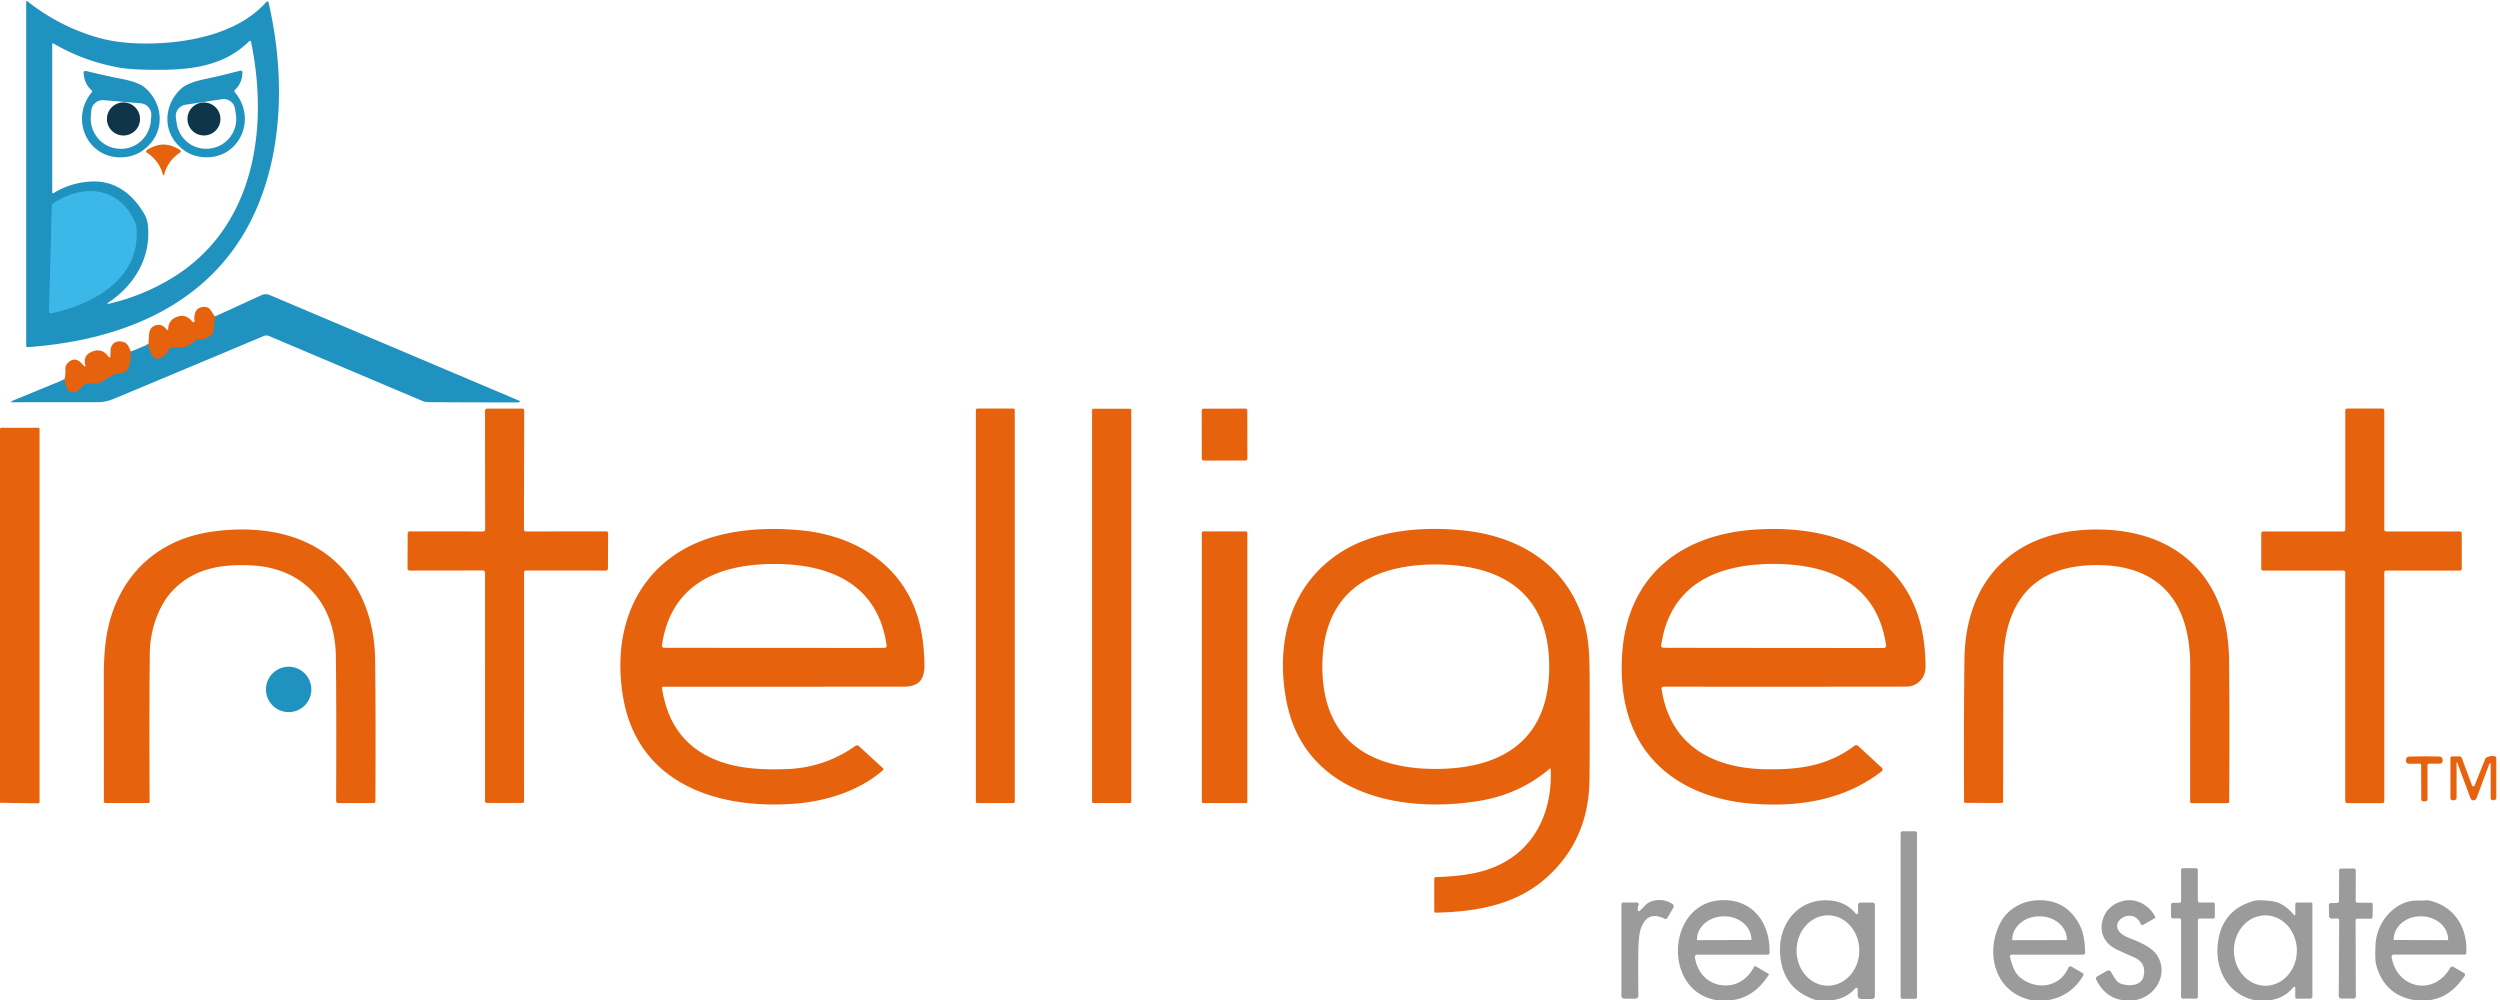
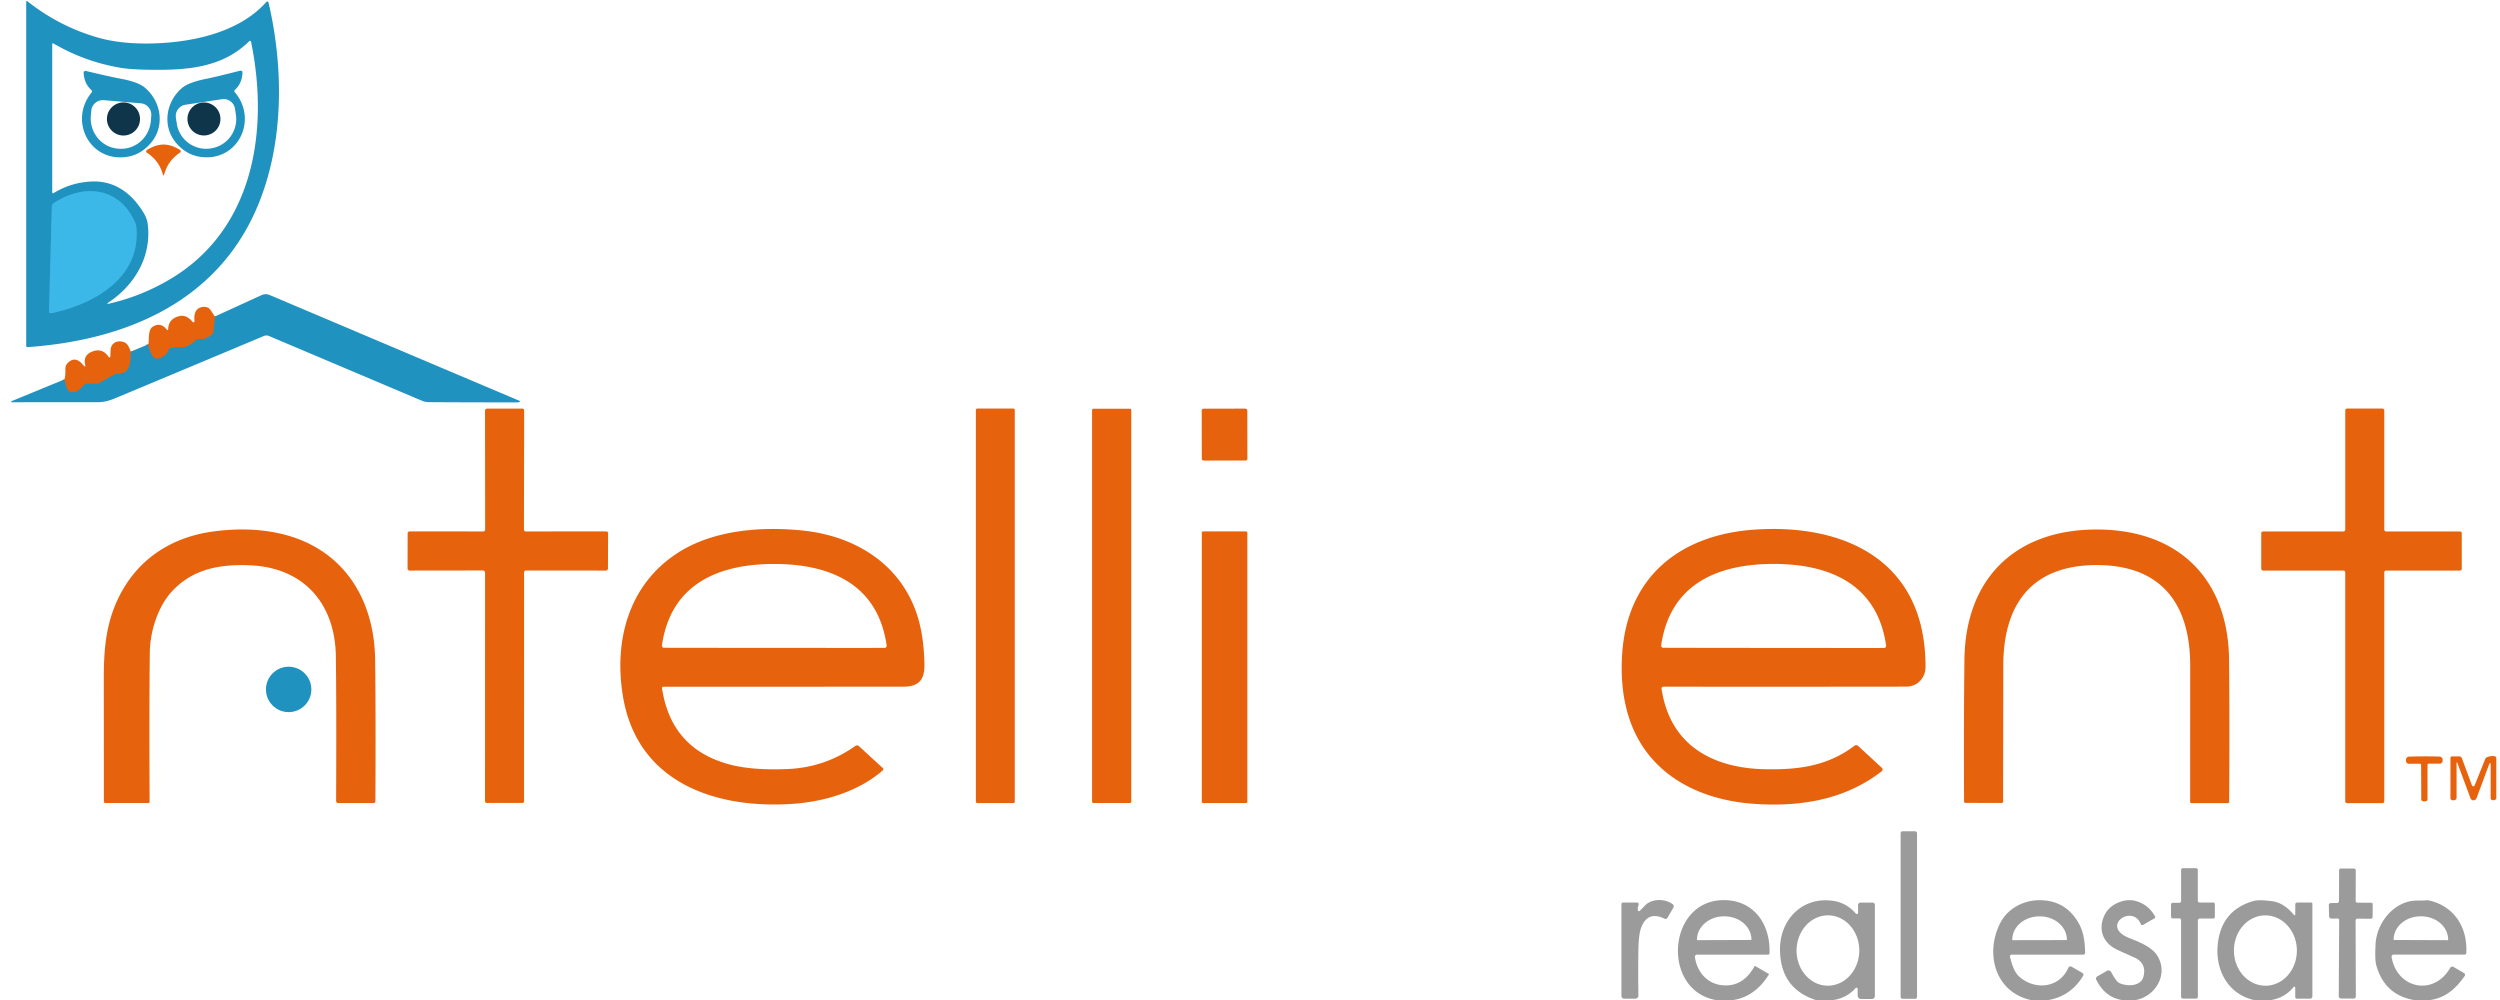
<svg xmlns="http://www.w3.org/2000/svg" version="1.1" viewBox="0.00 0.00 1000.00 400.00">
  <g stroke-width="2.00" fill="none" stroke-linecap="butt">
    <path stroke="#847a66" vector-effect="non-scaling-stroke" d="   M 25.79 151.76   C 26.52 154.29 26.78 158.18 30.79 156.48   A 1.69 1.62 11.2 0 0 31.32 156.14   L 34.02 153.60   A 0.90 0.89 -66.9 0 1 34.64 153.35   L 39.16 153.35   A 1.10 0.99 -56.7 0 0 39.66 153.22   L 45.92 149.60   A 0.24 0.21 -48.2 0 1 46.10 149.58   Q 46.64 149.77 49.32 149.03   C 52.22 148.24 52.22 143.40 52.30 140.65" />
    <path stroke="#847a66" vector-effect="non-scaling-stroke" d="   M 59.33 137.73   Q 59.87 140.44 61.03 142.36   A 2.19 2.18 65.4 0 0 63.58 143.31   Q 66.71 142.27 67.44 139.85   A 0.93 0.92 -88.8 0 1 68.09 139.22   Q 70.23 138.67 72.64 138.88   A 3.46 3.25 39.2 0 0 73.64 138.81   Q 76.19 138.22 78.43 135.87   A 1.02 1.01 24.9 0 1 79.29 135.56   Q 82.67 135.92 84.91 133.56   A 1.52 1.52 0.0 0 0 85.32 132.66   L 85.95 126.59" />
    <path stroke="#2ea5d4" vector-effect="non-scaling-stroke" d="   M 20.49 125.29   C 37.69 121.66 56.64 111.13 54.49 90.51   A 4.44 4.42 -59.7 0 0 54.16 89.24   C 47.91 74.75 33.55 73.32 21.44 81.29   A 1.53 1.53 0.0 0 0 20.75 82.53   L 19.62 124.56   A 0.73 0.72 -4.8 0 0 20.49 125.29" />
  </g>
  <g>
-     <path fill="#e7620c" d="   M 0.00 321.10   L 0.00 172.01   Q 0.02 171.06 0.49 171.07   Q 7.98 171.19 15.24 171.08   A 0.57 0.56 -0.5 0 1 15.82 171.64   L 15.82 320.73   A 0.62 0.61 0.5 0 1 15.19 321.34   L 0.00 321.10   Z" />
    <path fill="#9b9b9b" d="   M 908.49 400.00   L 901.60 400.00   C 891.58 397.78 886.30 388.55 887.03 378.57   Q 888.10 364.20 901.42 360.39   Q 903.59 359.77 909.01 360.51   Q 913.53 361.12 917.62 366.01   A 0.28 0.28 0.0 0 0 918.11 365.83   L 918.11 361.73   A 0.72 0.71 0.0 0 1 918.83 361.02   L 924.47 361.02   A 0.49 0.49 0.0 0 1 924.96 361.51   L 924.96 398.53   A 0.95 0.94 0.0 0 1 924.01 399.47   L 918.79 399.47   A 0.70 0.69 -90.0 0 1 918.10 398.77   L 918.10 395.06   A 0.39 0.39 0.0 0 0 917.41 394.82   Q 914.07 399.03 908.49 400.00   Z   M 906.037 366.151   A 14.07 12.59 -90.5 0 0 893.571 380.33   A 14.07 12.59 -90.5 0 0 906.283 394.289   A 14.07 12.59 -90.5 0 0 918.75 380.11   A 14.07 12.59 -90.5 0 0 906.037 366.151   Z" />
    <path fill="#9b9b9b" d="   M 693.35 400.00   L 686.27 400.00   C 664.38 396.00 666.94 359.74 689.77 360.05   C 701.75 360.21 708.21 369.84 707.81 381.28   A 0.60 0.60 0.0 0 1 707.21 381.86   L 678.81 381.86   A 0.87 0.86 85.9 0 0 677.96 382.85   C 678.93 389.44 683.68 394.27 690.48 394.17   Q 697.65 394.06 701.79 386.52   A 0.23 0.23 0.0 0 1 702.10 386.43   L 707.46 389.53   A 0.21 0.21 0.0 0 1 707.54 389.83   Q 702.09 398.59 693.35 400.00   Z   M 678.91 376.06   L 700.45 375.98   A 0.12 0.12 0.0 0 0 700.57 375.86   L 700.57 375.81   A 10.78 9.31 -0.2 0 0 689.75 366.54   L 689.53 366.54   A 10.78 9.31 -0.2 0 0 678.79 375.89   L 678.79 375.94   A 0.12 0.12 0.0 0 0 678.91 376.06   Z" />
    <path fill="#9b9b9b" d="   M 733.37 400.00   L 726.28 400.00   Q 712.30 395.42 712.00 380.23   C 711.76 368.45 720.27 358.87 732.58 360.25   Q 738.48 360.91 742.32 365.43   A 0.52 0.51 25.0 0 0 743.23 365.10   L 743.23 362.00   A 0.97 0.97 0.0 0 1 744.20 361.03   L 749.01 361.03   A 0.94 0.94 0.0 0 1 749.95 361.97   L 749.95 398.42   A 1.18 1.18 0.0 0 1 748.77 399.60   L 744.44 399.60   A 1.37 1.36 0.0 0 1 743.07 398.24   L 743.07 395.55   A 0.48 0.48 0.0 0 0 742.24 395.23   Q 738.69 399.20 733.37 400.00   Z   M 731.293 366.14   A 14.07 12.54 -89.5 0 0 718.63 380.101   A 14.07 12.54 -89.5 0 0 731.047 394.279   A 14.07 12.54 -89.5 0 0 743.71 380.319   A 14.07 12.54 -89.5 0 0 731.293 366.14   Z" />
    <path fill="#9b9b9b" d="   M 819.44 400.00   L 812.28 400.00   C 797.66 396.69 793.87 380.77 800.34 368.77   C 803.23 363.42 809.32 360.11 815.68 360.08   Q 826.51 360.04 831.70 369.70   C 833.57 373.18 833.97 377.24 834.05 381.10   A 0.75 0.74 89.6 0 1 833.31 381.86   L 804.69 381.86   A 0.71 0.71 0.0 0 0 804.00 382.74   C 804.68 385.43 805.62 388.88 807.86 390.80   C 814.27 396.27 823.82 395.12 827.35 387.11   A 0.91 0.91 0.0 0 1 828.64 386.68   L 832.98 389.19   A 0.81 0.81 0.0 0 1 833.27 390.31   Q 828.37 398.40 819.44 400.00   Z   M 805.02 376.07   L 826.64 376.03   A 0.11 0.11 0.0 0 0 826.75 375.92   L 826.75 375.85   A 10.80 9.32 -0.1 0 0 815.93 366.55   L 815.69 366.55   A 10.80 9.32 -0.1 0 0 804.91 375.89   L 804.91 375.96   A 0.11 0.11 0.0 0 0 805.02 376.07   Z" />
    <path fill="#9b9b9b" d="   M 854.39 400.00   L 848.76 400.00   Q 842.08 398.98 838.50 391.88   A 1.00 1.00 0.0 0 1 838.89 390.57   L 842.78 388.33   A 1.21 1.20 60.9 0 1 844.45 388.81   Q 846.49 392.63 847.74 393.22   C 850.80 394.64 856.37 394.63 857.38 390.68   Q 858.79 385.20 853.58 382.91   Q 848.09 380.49 846.58 379.74   C 840.79 376.87 839.08 371.17 842.08 365.54   C 844.25 361.47 849.94 359.23 854.19 360.37   Q 859.38 361.75 862.05 366.63   A 0.49 0.49 0.0 0 1 861.86 367.29   L 857.25 369.95   A 0.65 0.64 -26.2 0 1 856.32 369.64   C 852.96 361.36 839.87 370.55 851.74 375.23   C 854.99 376.51 860.63 378.63 862.87 382.18   C 867.47 389.46 862.49 398.36 854.39 400.00   Z" />
    <path fill="#9b9b9b" d="   M 972.12 400.00   L 965.50 400.00   Q 953.70 397.86 950.48 385.97   Q 949.91 383.87 950.22 377.74   C 950.59 370.27 955.73 362.85 963.04 360.73   C 965.62 359.98 968.00 360.33 970.45 360.13   A 4.43 4.35 -40.3 0 1 971.83 360.23   C 981.93 362.62 987.12 371.28 986.51 381.27   A 0.62 0.62 0.0 0 1 985.89 381.85   L 957.44 381.85   A 0.81 0.81 0.0 0 0 956.64 382.80   C 958.75 395.47 973.49 398.66 980.11 387.10   A 0.92 0.91 -59.9 0 1 981.36 386.76   L 985.59 389.20   A 0.85 0.85 0.0 0 1 985.86 390.42   C 982.37 395.42 978.21 399.13 972.12 400.00   Z   M 957.57 375.99   L 979.15 376.07   A 0.11 0.11 0.0 0 0 979.26 375.96   L 979.26 375.87   A 10.79 9.30 0.2 0 0 968.51 366.53   L 968.29 366.53   A 10.79 9.30 0.2 0 0 957.46 375.79   L 957.46 375.88   A 0.11 0.11 0.0 0 0 957.57 375.99   Z" />
  </g>
  <g>
    <path fill="#2092c0" d="   M 10.48 0.71   A 0.28 0.28 0.0 0 1 10.94 0.49   Q 23.71 10.61 39.22 15.05   Q 47.36 17.37 58.03 17.41   C 74.55 17.46 95.10 13.74 106.56 0.76   A 0.49 0.49 0.0 0 1 107.40 0.97   C 113.60 27.51 113.62 57.83 102.72 83.22   C 86.47 121.05 49.93 136.12 10.99 138.86   A 0.48 0.47 87.8 0 1 10.48 138.38   L 10.48 0.71   Z   M 43.06 121.21   A 0.19 0.19 0.0 0 0 43.21 121.55   Q 56.88 118.49 68.91 111.15   C 101.66 91.16 107.65 51.71 100.41 16.66   A 0.42 0.42 0.0 0 0 99.70 16.45   C 89.03 27.10 74.79 28.08 60.65 27.92   Q 52.47 27.82 48.36 27.14   Q 33.92 24.73 21.36 17.37   A 0.31 0.31 0.0 0 0 20.89 17.64   L 20.89 76.93   A 0.36 0.36 0.0 0 0 21.44 77.24   Q 28.29 73.03 36.46 72.61   C 45.72 72.13 52.65 77.22 57.41 85.07   Q 58.80 87.34 59.09 89.63   C 60.73 102.60 53.81 114.26 43.06 121.21   Z   M 20.49 125.29   C 37.69 121.66 56.64 111.13 54.49 90.51   A 4.44 4.42 -59.7 0 0 54.16 89.24   C 47.91 74.75 33.55 73.32 21.44 81.29   A 1.53 1.53 0.0 0 0 20.75 82.53   L 19.62 124.56   A 0.73 0.72 -4.8 0 0 20.49 125.29   Z" />
    <path fill="#2092c0" d="   M 25.79 151.76   C 26.52 154.29 26.78 158.18 30.79 156.48   A 1.69 1.62 11.2 0 0 31.32 156.14   L 34.02 153.60   A 0.90 0.89 -66.9 0 1 34.64 153.35   L 39.16 153.35   A 1.10 0.99 -56.7 0 0 39.66 153.22   L 45.92 149.60   A 0.24 0.21 -48.2 0 1 46.10 149.58   Q 46.64 149.77 49.32 149.03   C 52.22 148.24 52.22 143.40 52.30 140.65   L 59.33 137.73   Q 59.87 140.44 61.03 142.36   A 2.19 2.18 65.4 0 0 63.58 143.31   Q 66.71 142.27 67.44 139.85   A 0.93 0.92 -88.8 0 1 68.09 139.22   Q 70.23 138.67 72.64 138.88   A 3.46 3.25 39.2 0 0 73.64 138.81   Q 76.19 138.22 78.43 135.87   A 1.02 1.01 24.9 0 1 79.29 135.56   Q 82.67 135.92 84.91 133.56   A 1.52 1.52 0.0 0 0 85.32 132.66   L 85.95 126.59   L 104.63 118.04   A 4.00 3.99 44.2 0 1 107.83 118.00   L 207.83 160.34   A 0.23 0.23 0.0 0 1 207.85 160.75   Q 207.47 160.96 206.75 160.96   Q 185.62 160.96 171.58 160.86   A 7.59 7.46 56.2 0 1 168.69 160.26   L 107.58 134.39   A 2.58 2.58 0.0 0 0 105.56 134.39   Q 90.36 140.79 47.85 158.56   C 44.37 160.01 42.44 160.90 38.59 160.89   Q 21.48 160.85 4.78 160.91   A 0.24 0.24 0.0 0 1 4.69 160.44   L 25.79 151.76   Z" />
    <path fill="#e7620c" d="   M 85.95 126.59   L 85.32 132.66   A 1.52 1.52 0.0 0 1 84.91 133.56   Q 82.67 135.92 79.29 135.56   A 1.02 1.01 24.9 0 0 78.43 135.87   Q 76.19 138.22 73.64 138.81   A 3.46 3.25 39.2 0 1 72.64 138.88   Q 70.23 138.67 68.09 139.22   A 0.93 0.92 -88.8 0 0 67.44 139.85   Q 66.71 142.27 63.58 143.31   A 2.19 2.18 65.4 0 1 61.03 142.36   Q 59.87 140.44 59.33 137.73   C 59.77 135.63 59.03 131.92 61.24 130.60   Q 64.35 128.75 66.79 131.95   A 0.26 0.26 0.0 0 0 67.26 131.80   Q 67.35 127.51 71.71 126.45   Q 74.60 125.75 77.03 128.76   A 0.44 0.44 0.0 0 0 77.81 128.43   Q 77.47 125.41 78.73 123.94   C 79.75 122.76 81.92 122.40 83.30 123.12   C 84.24 123.61 85.13 125.58 85.95 126.59   Z" />
    <path fill="#e7620c" d="   M 52.30 140.65   C 52.22 143.40 52.22 148.24 49.32 149.03   Q 46.64 149.77 46.10 149.58   A 0.24 0.21 -48.2 0 0 45.92 149.60   L 39.66 153.22   A 1.10 0.99 -56.7 0 1 39.16 153.35   L 34.64 153.35   A 0.90 0.89 -66.9 0 0 34.02 153.60   L 31.32 156.14   A 1.69 1.62 11.2 0 1 30.79 156.48   C 26.78 158.18 26.52 154.29 25.79 151.76   Q 26.24 150.05 26.15 147.62   Q 26.10 146.21 27.10 145.20   Q 29.94 142.31 32.89 145.60   Q 33.65 146.45 33.84 146.55   A 0.22 0.22 0.0 0 0 34.16 146.30   Q 33.13 142.49 36.22 140.94   Q 40.70 138.71 43.49 142.81   A 0.35 0.35 0.0 0 0 44.13 142.63   Q 44.16 141.84 44.23 140.14   C 44.37 137.06 47.00 135.85 49.79 136.94   Q 51.23 137.51 52.30 140.65   Z" />
    <rect fill="#e7620c" x="390.35" y="163.42" width="15.56" height="157.80" rx="0.54" />
    <rect fill="#e7620c" x="436.83" y="163.49" width="15.68" height="157.72" rx="0.51" />
    <rect fill="#e7620c" x="-9.12" y="-10.38" transform="translate(489.82,173.84) rotate(-0.1)" width="18.24" height="20.76" rx="0.73" />
    <path fill="#e7620c" d="   M 983.98 228.23   L 954.44 228.23   A 0.73 0.73 0.0 0 0 953.71 228.96   L 953.71 320.52   A 0.73 0.73 0.0 0 1 952.98 321.25   L 938.83 321.25   A 0.73 0.73 0.0 0 1 938.10 320.52   L 938.10 228.96   A 0.73 0.73 0.0 0 0 937.37 228.23   L 905.23 228.23   A 0.73 0.73 0.0 0 1 904.50 227.50   L 904.50 213.31   A 0.73 0.73 0.0 0 1 905.23 212.58   L 937.38 212.58   A 0.73 0.73 0.0 0 0 938.11 211.85   L 938.11 164.15   A 0.73 0.73 0.0 0 1 938.84 163.42   L 952.98 163.42   A 0.73 0.73 0.0 0 1 953.71 164.15   L 953.71 211.85   A 0.73 0.73 0.0 0 0 954.44 212.58   L 983.98 212.58   A 0.73 0.73 0.0 0 1 984.71 213.31   L 984.71 227.50   A 0.73 0.73 0.0 0 1 983.98 228.23   Z" />
    <path fill="#e7620c" d="   M 163.87 212.55   L 193.33 212.58   A 0.73 0.73 0.0 0 0 194.06 211.85   L 194.01 164.31   A 0.86 0.86 0.0 0 1 194.87 163.44   L 208.99 163.45   A 0.68 0.67 0.0 0 1 209.67 164.12   L 209.58 211.85   A 0.73 0.72 -90.0 0 0 210.30 212.58   L 242.55 212.56   A 0.70 0.69 -90.0 0 1 243.24 213.26   L 243.18 227.38   A 0.86 0.85 -89.7 0 1 242.33 228.23   L 210.40 228.20   A 0.76 0.76 0.0 0 0 209.64 228.96   L 209.62 320.55   A 0.63 0.63 0.0 0 1 208.99 321.18   L 194.71 321.17   A 0.70 0.70 0.0 0 1 194.01 320.47   L 194.03 229.09   A 0.90 0.90 0.0 0 0 193.13 228.19   L 163.89 228.23   A 0.86 0.86 0.0 0 1 163.02 227.36   L 163.06 213.36   A 0.81 0.81 0.0 0 1 163.87 212.55   Z" />
    <path fill="#e7620c" d="   M 353.18 308.07   C 343.78 316.38 330.40 320.50 318.00 321.47   C 287.36 323.85 255.26 313.74 249.26 278.99   C 245.35 256.31 251.46 233.51 271.58 220.85   C 285.57 212.05 304.37 210.46 321.25 212.23   C 342.45 214.47 360.87 226.02 367.18 247.06   Q 369.60 255.15 369.78 265.85   C 369.88 271.77 367.56 274.66 361.50 274.67   Q 320.15 274.69 265.29 274.69   A 0.50 0.50 0.0 0 0 264.80 275.26   Q 268.45 299.60 291.92 305.81   Q 300.94 308.19 314.95 307.62   Q 329.95 307.01 342.16 298.36   A 1.12 1.12 0.0 0 1 343.58 298.45   L 353.18 307.29   A 0.53 0.52 45.7 0 1 353.18 308.07   Z   M 309.72 259.15   Q 352.24 259.18 353.85 259.15   A 0.83 0.83 0.0 0 0 354.66 258.20   C 351.15 233.54 331.96 225.60 309.74 225.59   C 287.52 225.57 268.32 233.49 264.78 258.14   A 0.83 0.83 0.0 0 0 265.59 259.10   Q 267.20 259.13 309.72 259.15   Z" />
-     <path fill="#e7620c" d="   M 619.88 307.48   Q 607.69 317.83 591.20 320.44   C 558.90 325.56 520.83 317.06 514.30 278.98   C 510.39 256.13 516.35 233.39 536.80 220.61   C 550.60 211.99 569.22 210.47 585.50 212.19   C 606.84 214.44 624.95 224.90 632.56 245.71   C 635.95 254.96 635.84 262.96 635.87 275.89   Q 635.94 308.18 635.74 313.69   Q 634.90 336.76 618.18 351.43   C 606.01 362.12 589.90 364.76 574.27 365.06   A 0.55 0.55 0.0 0 1 573.71 364.51   L 573.71 351.51   A 0.67 0.67 0.0 0 1 574.36 350.84   Q 584.97 350.51 591.94 348.73   C 611.77 343.67 621.09 327.24 620.28 307.66   A 0.25 0.24 69.0 0 0 619.88 307.48   Z   M 528.95 266.74   C 528.99 295.68 547.35 307.61 574.38 307.57   C 601.40 307.53 619.73 295.56 619.69 266.62   C 619.65 237.68 601.29 225.76 574.27 225.79   C 547.24 225.83 528.91 237.80 528.95 266.74   Z" />
    <path fill="#e7620c" d="   M 752.69 308.50   C 737.89 320.04 719.56 322.95 700.75 321.47   C 678.00 319.67 658.06 308.60 651.27 286.03   Q 648.03 275.27 648.84 262.00   C 650.75 230.52 672.19 213.80 702.05 211.83   C 737.11 209.51 768.54 223.59 770.13 263.27   C 770.27 266.56 770.52 269.13 768.67 271.59   Q 766.37 274.65 762.37 274.65   Q 715.16 274.72 665.34 274.67   A 0.73 0.73 0.0 0 0 664.62 275.51   C 667.98 297.94 684.76 307.25 705.99 307.69   C 719.56 307.98 731.16 306.35 741.79 298.30   A 1.15 1.14 -42.2 0 1 743.25 298.37   L 752.75 307.13   A 0.90 0.90 0.0 0 1 752.69 308.50   Z   M 709.45 259.17   Q 752.01 259.21 753.62 259.18   A 0.83 0.83 0.0 0 0 754.44 258.23   C 750.93 233.55 731.72 225.59 709.48 225.57   C 687.24 225.56 668.02 233.48 664.47 258.15   A 0.83 0.83 0.0 0 0 665.28 259.10   Q 666.89 259.13 709.45 259.17   Z" />
    <path fill="#e7620c" d="   M 149.42 321.23   L 135.28 321.23   A 0.83 0.83 0.0 0 1 134.45 320.40   Q 134.61 280.79 134.34 262.40   C 134.02 241.47 121.54 226.98 99.91 226.12   C 87.97 225.65 77.42 227.53 69.14 236.16   C 63.05 242.51 60.01 252.82 59.92 261.02   Q 59.67 283.60 59.85 320.70   A 0.51 0.51 0.0 0 1 59.34 321.21   L 42.16 321.21   A 0.61 0.61 0.0 0 1 41.55 320.60   Q 41.55 309.13 41.52 271.50   C 41.52 260.31 42.25 250.34 46.88 240.22   C 54.17 224.28 68.01 214.80 85.76 212.53   Q 99.97 210.70 111.89 213.39   C 137.03 219.04 149.75 239.24 150.06 263.98   Q 150.34 286.68 150.16 320.49   A 0.74 0.74 0.0 0 1 149.42 321.23   Z" />
    <path fill="#e7620c" d="   M 838.74 211.80   C 871.29 211.83 891.25 231.46 891.62 263.77   Q 891.89 287.97 891.67 320.74   A 0.50 0.50 0.0 0 1 891.17 321.24   L 876.57 321.24   A 0.51 0.51 0.0 0 1 876.06 320.73   Q 876.06 290.02 876.08 266.25   C 876.09 241.85 864.82 226.05 838.73 226.03   C 812.64 226.01 801.34 241.78 801.32 266.19   Q 801.29 289.96 801.24 320.67   A 0.51 0.51 0.0 0 1 800.73 321.18   L 786.13 321.15   A 0.50 0.50 0.0 0 1 785.63 320.65   Q 785.47 287.88 785.78 263.68   C 786.20 231.37 806.19 211.78 838.74 211.80   Z" />
    <rect fill="#e7620c" x="480.72" y="212.55" width="18.22" height="108.68" rx="0.55" />
    <circle fill="#2092c0" cx="115.46" cy="275.77" r="9.08" />
    <path fill="#e7620c" d="   M 969.72 302.54   Q 973.01 302.55 975.82 302.63   A 1.27 1.27 0.0 0 1 977.05 303.89   L 977.05 304.32   A 1.16 1.16 0.0 0 1 975.89 305.48   L 971.52 305.48   A 0.52 0.51 90.0 0 0 971.01 306.00   L 971.01 319.92   A 0.32 0.32 0.0 0 1 970.94 320.12   Q 970.59 320.56 969.76 320.57   Q 968.93 320.57 968.58 320.12   A 0.32 0.32 0.0 0 1 968.51 319.93   L 968.45 306.01   A 0.52 0.51 89.7 0 0 967.93 305.49   L 963.56 305.51   A 1.16 1.16 0.0 0 1 962.40 304.35   L 962.40 303.92   A 1.27 1.27 0.0 0 1 963.62 302.65   Q 966.43 302.56 969.72 302.54   Z" />
    <path fill="#e7620c" d="   M 996.26 305.57   A 0.26 0.26 0.0 0 0 995.75 305.48   L 990.60 319.30   A 1.28 1.28 0.0 0 1 988.20 319.30   L 982.91 305.07   A 0.14 0.14 0.0 0 0 982.63 305.12   L 982.63 319.05   A 1.06 1.05 90.0 0 1 981.58 320.11   L 981.06 320.11   A 0.88 0.88 0.0 0 1 980.18 319.23   L 980.18 303.14   A 0.59 0.58 90.0 0 1 980.76 302.55   L 983.70 302.55   A 1.12 1.12 0.0 0 1 984.75 303.28   L 988.79 314.16   A 0.57 0.57 0.0 0 0 989.85 314.17   L 994.11 303.54   A 1.05 1.04 -2.3 0 1 994.64 302.97   Q 996.25 302.22 997.84 302.49   A 0.81 0.81 0.0 0 1 998.52 303.29   L 998.52 319.09   A 1.00 1.00 0.0 0 1 997.52 320.09   L 997.13 320.09   A 0.87 0.87 0.0 0 1 996.26 319.22   L 996.26 305.57   Z" />
    <rect fill="#9b9b9b" x="760.25" y="332.51" width="6.56" height="67.02" rx="0.74" />
    <path fill="#9b9b9b" d="   M 872.44 360.41   L 872.44 347.99   A 0.71 0.71 0.0 0 1 873.15 347.28   L 878.42 347.28   A 0.71 0.71 0.0 0 1 879.13 347.99   L 879.13 360.29   A 0.71 0.71 0.0 0 0 879.84 361.00   L 885.23 361.00   A 0.71 0.71 0.0 0 1 885.94 361.71   L 885.94 366.71   A 0.71 0.71 0.0 0 1 885.23 367.42   L 879.86 367.42   A 0.71 0.71 0.0 0 0 879.15 368.13   L 879.15 398.72   A 0.71 0.71 0.0 0 1 878.44 399.43   L 873.14 399.43   A 0.71 0.71 0.0 0 1 872.43 398.72   L 872.43 368.06   A 0.71 0.71 0.0 0 0 871.72 367.35   L 869.12 367.35   A 0.71 0.71 0.0 0 1 868.41 366.64   L 868.41 361.83   A 0.71 0.71 0.0 0 1 869.12 361.12   L 871.73 361.12   A 0.71 0.71 0.0 0 0 872.44 360.41   Z" />
    <path fill="#9b9b9b" d="   M 931.53 362.01   A 0.77 0.77 0.0 0 1 932.29 361.22   L 934.86 361.19   A 0.77 0.76 89.7 0 0 935.60 360.42   L 935.64 348.07   A 0.67 0.67 0.0 0 1 936.31 347.41   L 941.58 347.40   A 0.74 0.74 0.0 0 1 942.31 348.14   L 942.27 360.40   A 0.67 0.67 0.0 0 0 942.94 361.07   L 948.50 361.10   A 0.60 0.60 0.0 0 1 949.09 361.70   L 949.05 366.72   A 0.79 0.79 0.0 0 1 948.26 367.51   L 942.91 367.46   A 0.67 0.67 0.0 0 0 942.24 368.13   L 942.34 398.53   A 0.89 0.89 0.0 0 1 941.44 399.43   L 936.43 399.41   A 0.95 0.95 0.0 0 1 935.50 398.46   L 935.67 368.02   A 0.63 0.62 -0.4 0 0 935.03 367.40   L 932.68 367.45   A 1.02 1.02 0.0 0 1 931.64 366.45   L 931.53 362.01   Z" />
    <path fill="#9b9b9b" d="   M 655.93 364.33   Q 656.90 363.36 658.10 362.11   C 660.72 359.41 666.00 359.38 669.06 361.67   A 1.06 1.05 -56.7 0 1 669.34 363.05   L 666.98 367.14   A 0.87 0.87 0.0 0 1 665.83 367.49   Q 658.95 364.13 656.38 371.33   Q 655.46 373.92 655.35 380.01   Q 655.22 387.43 655.36 398.23   A 1.21 1.21 0.0 0 1 654.15 399.46   L 649.64 399.46   A 1.08 1.07 -90.0 0 1 648.57 398.38   L 648.57 361.65   A 0.63 0.63 0.0 0 1 649.20 361.02   L 654.84 361.02   A 0.65 0.64 8.8 0 1 655.46 361.86   Q 654.89 363.64 655.19 364.22   A 0.47 0.46 53.2 0 0 655.93 364.33   Z" />
  </g>
  <path fill="#3bb8e8" d="   M 20.49 125.29   A 0.73 0.72 -4.8 0 1 19.62 124.56   L 20.75 82.53   A 1.53 1.53 0.0 0 1 21.44 81.29   C 33.55 73.32 47.91 74.75 54.16 89.24   A 4.44 4.42 -59.7 0 1 54.49 90.51   C 56.64 111.13 37.69 121.66 20.49 125.29   Z" />
  <g>
    <path fill="#2092c0" d="   M 36.66 36.13   Q 33.64 33.45 33.45 29.09   Q 33.43 28.64 33.83 28.47   Q 34.15 28.34 34.45 28.41   Q 44.05 30.70 48.00 31.43   Q 55.22 32.76 57.88 35.00   C 64.64 40.70 65.96 50.45 60.47 57.04   Q 56.45 61.86 50.83 62.73   C 35.82 65.04 27.35 48.20 36.72 36.91   A 0.57 0.57 0.0 0 0 36.66 36.13   Z   M 56.31 41.32   L 41.48 40.07   A 4.60 4.60 0.0 0 0 36.52 44.27   L 36.34 46.35   A 12.15 11.86 -85.2 0 0 47.14 59.45   L 47.50 59.48   A 12.15 11.86 -85.2 0 0 60.34 48.37   L 60.51 46.28   A 4.60 4.60 0.0 0 0 56.31 41.32   Z" />
    <path fill="#2092c0" d="   M 93.90 36.03   A 0.57 0.57 0.0 0 0 93.86 36.80   C 103.37 47.90 95.20 64.82 80.21 62.75   Q 74.59 61.98 70.51 57.24   C 64.94 50.76 66.10 41.02 72.74 35.24   Q 75.36 32.96 82.53 31.52   Q 86.45 30.73 95.98 28.30   Q 96.28 28.22 96.60 28.35   Q 97.00 28.51 96.99 28.96   Q 96.87 33.31 93.90 36.03   Z   M 88.78 39.68   L 74.21 41.89   A 4.59 4.59 0.0 0 0 70.36 47.11   L 70.71 49.44   A 11.89 11.86 -8.6 0 0 84.24 59.38   L 84.37 59.36   A 11.89 11.86 -8.6 0 0 94.36 45.86   L 94.01 43.54   A 4.59 4.59 0.0 0 0 88.78 39.68   Z" />
    <path fill="#e7620c" d="   M 65.38 57.82   Q 68.50 57.80 72.01 59.97   A 0.63 0.63 0.0 0 1 72.03 61.03   Q 67.02 64.34 65.61 70.06   Q 65.59 70.13 65.42 70.13   Q 65.24 70.13 65.22 70.06   Q 63.78 64.35 58.75 61.07   A 0.63 0.63 0.0 0 1 58.75 60.01   Q 62.26 57.83 65.38 57.82   Z" />
  </g>
  <g>
    <circle fill="#0f354a" cx="49.39" cy="47.59" r="6.62" />
    <circle fill="#0f354a" cx="81.58" cy="47.59" r="6.60" />
  </g>
</svg>